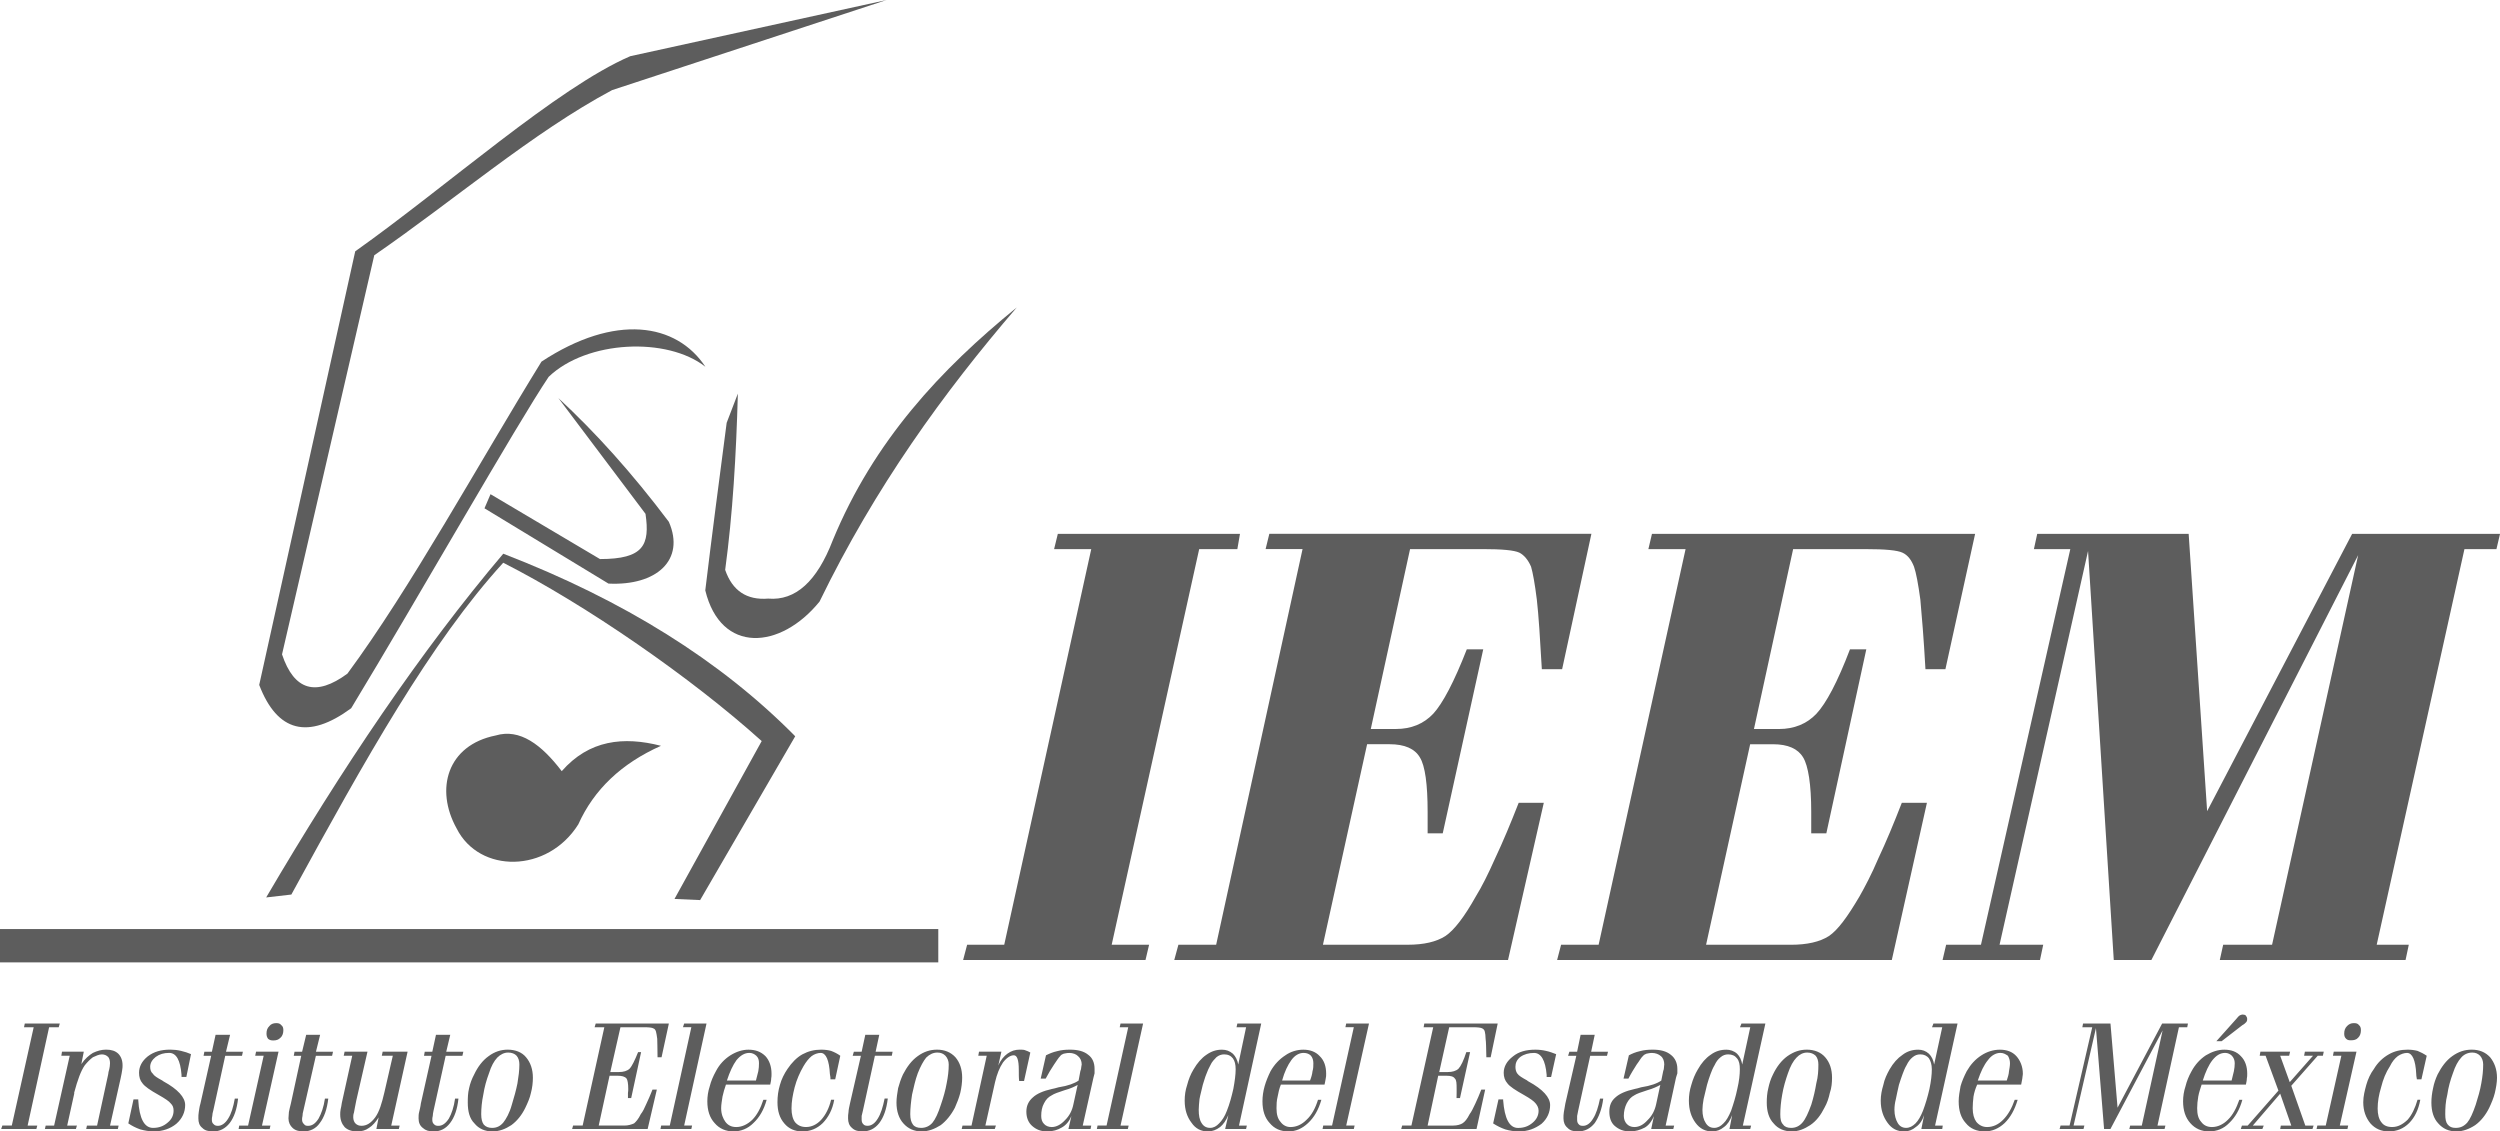
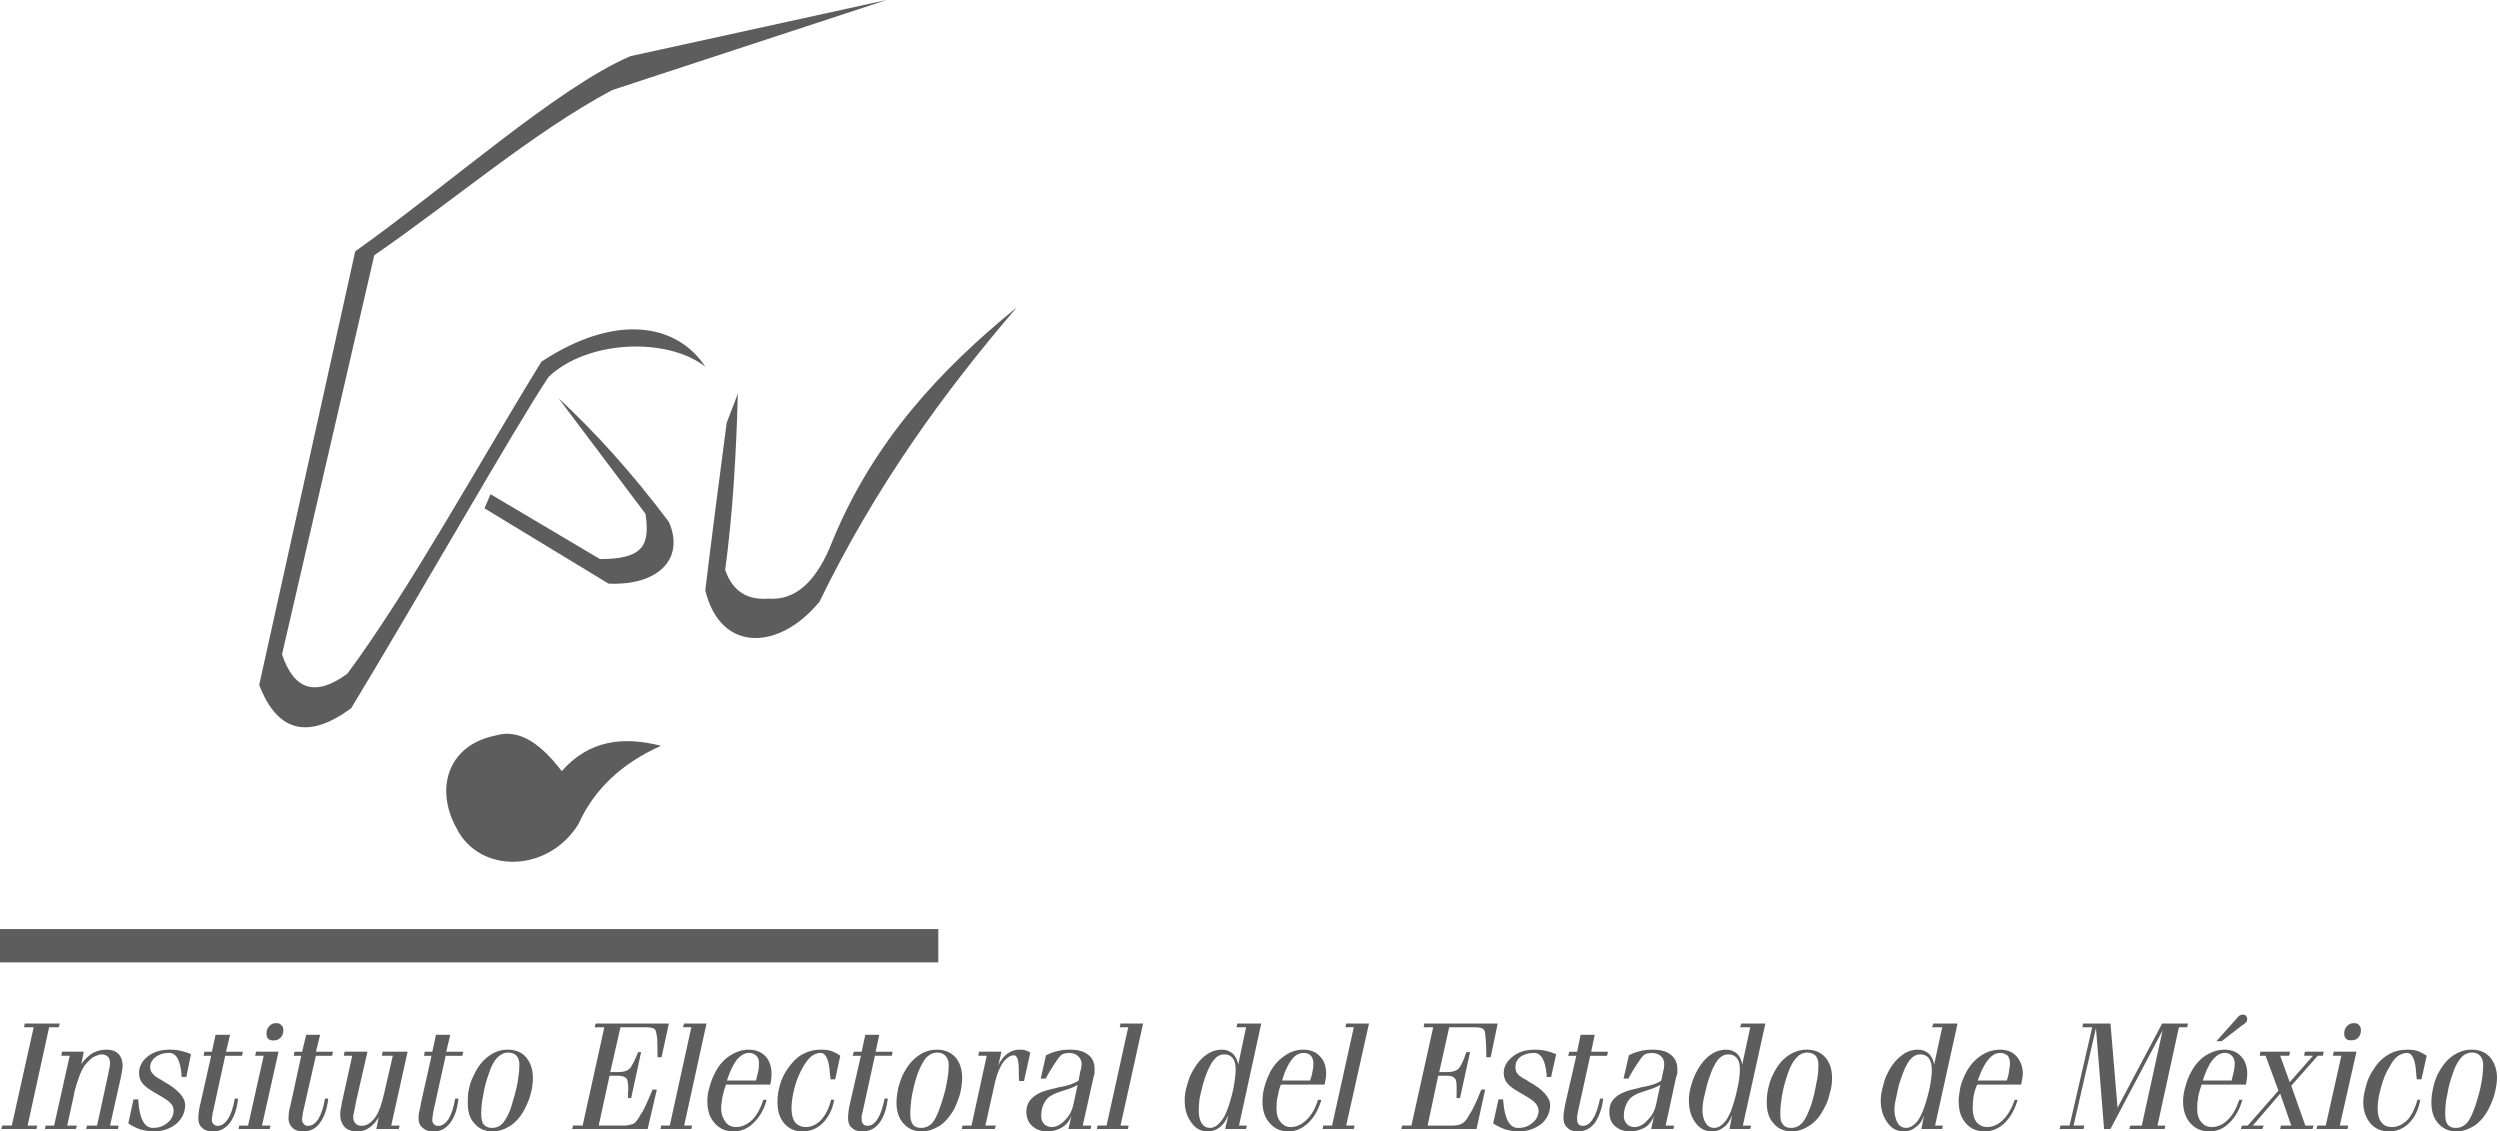
<svg xmlns="http://www.w3.org/2000/svg" version="1.1" id="Capa_1" x="0px" y="0px" width="103.441px" height="46.814px" viewBox="0 0 103.441 46.814" enable-background="new 0 0 103.441 46.814" xml:space="preserve">
  <g>
    <g>
      <path fill="#5D5D5D" d="M36.685,0L26.079,2.325c-3.03,1.307-7.588,5.386-11.381,8.074l-3.973,17.941    c0.748,1.953,2.027,2.273,3.805,0.965c2.764-4.562,6.847-11.743,8.172-13.713c1.58-1.515,4.906-1.662,6.486-0.415    c-1.199-1.815-3.732-2.221-6.784-0.214c-2.606,4.225-5.425,9.386-8.03,12.91c-1.303,0.96-2.205,0.698-2.705-0.797l3.817-16.515    c3.29-2.266,6.562-5.082,9.841-6.833L36.685,0z" />
-       <path fill="#5D5D5D" d="M11.013,37.133l1.042-0.12c3.071-5.623,5.772-10.449,8.767-13.729c3.418,1.737,7.807,4.774,10.694,7.379    l-3.608,6.532l1.061,0.047l3.934-6.778c-3.074-3.117-7.1-5.634-12.08-7.554C17.415,26.933,14.168,31.757,11.013,37.133" />
      <path fill="#5D5D5D" d="M20.046,21.032l0.25-0.584l4.529,2.684c1.811,0,2.071-0.584,1.884-1.871l-3.606-4.791    c1.523,1.41,3.049,3.097,4.572,5.122c0.689,1.579-0.512,2.652-2.498,2.555L20.046,21.032z" />
      <path fill="#5D5D5D" d="M30.53,16.286c-0.069,2.534-0.213,4.991-0.525,7.294c0.297,0.863,0.893,1.259,1.779,1.188    c1.133,0.096,2.02-0.714,2.673-2.413c1.697-4.113,4.468-7.077,7.613-9.634c-3.034,3.53-5.857,7.432-8.16,12.17    c-1.616,1.992-4.085,2.18-4.728-0.463c0.278-2.315,0.582-4.613,0.885-6.934L30.53,16.286z" />
      <path fill="#5D5D5D" d="M23.243,31.908c1.133-1.295,2.559-1.446,4.106-1.049c-1.636,0.729-2.774,1.811-3.421,3.25    c-1.273,2.027-4.094,2.043-5.035,0.168c-0.902-1.622-0.391-3.445,1.619-3.846C21.505,30.134,22.403,30.806,23.243,31.908" />
      <rect y="38.441" fill="#5D5D5D" width="38.823" height="1.379" />
      <path fill="#5D5D5D" d="M85.219,46.714l0.039-0.142h0.373l0.938-4.068H86.16l0.029-0.153h1.135l0.293,3.482l1.844-3.482h1.068    L90.5,42.504h-0.344l-0.887,4.068h0.328l-0.035,0.142h-1.457l0.033-0.142h0.482l0.861-3.937l-2.158,4.078h-0.264l-0.336-4.174    l-0.926,4.032h0.447l-0.035,0.142H85.219z M83.484,45.504c-0.123,0.415-0.299,0.729-0.539,0.964    c-0.248,0.232-0.527,0.346-0.82,0.346c-0.334,0-0.602-0.113-0.789-0.346c-0.199-0.217-0.293-0.514-0.293-0.901    c0-0.196,0.039-0.412,0.078-0.626c0.055-0.195,0.148-0.412,0.254-0.617c0.16-0.279,0.357-0.496,0.609-0.658    c0.23-0.15,0.496-0.234,0.764-0.234c0.285,0,0.516,0.084,0.682,0.267c0.16,0.179,0.268,0.434,0.268,0.724    c0,0.078-0.023,0.14-0.023,0.206c-0.012,0.081-0.031,0.155-0.047,0.249h-1.82c-0.074,0.166-0.123,0.328-0.152,0.494    c-0.02,0.168-0.033,0.336-0.033,0.48c0,0.248,0.053,0.432,0.15,0.566c0.113,0.137,0.264,0.215,0.443,0.215    c0.25,0,0.469-0.103,0.664-0.299c0.199-0.196,0.363-0.482,0.482-0.829H83.484z M81.834,44.708h1.199    c0.045-0.133,0.086-0.268,0.092-0.385c0.018-0.104,0.041-0.23,0.041-0.332c0-0.127-0.041-0.231-0.088-0.309    c-0.1-0.066-0.178-0.117-0.314-0.117c-0.176,0-0.367,0.1-0.51,0.299C82.088,44.064,81.955,44.347,81.834,44.708 M79.998,42.351    h0.998l-0.93,4.222h0.318l-0.021,0.142h-0.865l0.115-0.577c-0.074,0.23-0.193,0.393-0.344,0.495    c-0.135,0.117-0.301,0.182-0.479,0.182c-0.287,0-0.518-0.113-0.693-0.363c-0.172-0.234-0.279-0.531-0.279-0.912    c0-0.218,0.041-0.43,0.107-0.648c0.045-0.232,0.15-0.449,0.258-0.643c0.152-0.266,0.338-0.471,0.537-0.604    c0.195-0.15,0.414-0.213,0.648-0.213c0.17,0,0.314,0.051,0.443,0.167c0.117,0.113,0.186,0.267,0.217,0.446l0.334-1.54h-0.422    L79.998,42.351z M78.385,45.919c0,0.23,0.057,0.414,0.137,0.549c0.078,0.133,0.199,0.199,0.344,0.199    c0.146,0,0.27-0.066,0.391-0.185c0.113-0.115,0.213-0.284,0.307-0.519c0.105-0.275,0.199-0.594,0.27-0.908    c0.068-0.326,0.098-0.598,0.098-0.809c0-0.203-0.049-0.345-0.117-0.453c-0.086-0.111-0.211-0.167-0.354-0.167    c-0.135,0-0.225,0.038-0.324,0.118c-0.102,0.082-0.182,0.188-0.25,0.331c-0.07,0.115-0.115,0.236-0.164,0.364    c-0.055,0.135-0.096,0.289-0.152,0.449c-0.047,0.219-0.096,0.414-0.127,0.589C78.402,45.635,78.385,45.789,78.385,45.919     M74.145,46.814c-0.32,0-0.58-0.113-0.758-0.331c-0.195-0.2-0.285-0.499-0.285-0.862c0-0.195,0.014-0.396,0.064-0.596    c0.043-0.199,0.1-0.383,0.193-0.566c0.15-0.316,0.352-0.582,0.6-0.761c0.264-0.183,0.512-0.267,0.801-0.267    c0.307,0,0.578,0.103,0.76,0.314c0.191,0.219,0.283,0.502,0.283,0.848c0,0.189-0.016,0.416-0.092,0.632    c-0.043,0.2-0.107,0.41-0.221,0.608c-0.152,0.304-0.338,0.552-0.59,0.721C74.658,46.714,74.408,46.814,74.145,46.814     M73.662,46.099c0,0.205,0.025,0.338,0.119,0.431c0.061,0.094,0.178,0.138,0.33,0.138c0.178,0,0.334-0.066,0.465-0.217    c0.129-0.146,0.242-0.396,0.369-0.744c0.094-0.303,0.16-0.598,0.207-0.881c0.074-0.281,0.086-0.529,0.086-0.781    c0-0.142-0.033-0.268-0.111-0.361c-0.088-0.085-0.203-0.133-0.354-0.133c-0.164,0-0.318,0.077-0.441,0.21    c-0.139,0.143-0.252,0.353-0.354,0.649c-0.098,0.279-0.186,0.578-0.236,0.877C73.688,45.583,73.662,45.867,73.662,46.099     M72.055,42.351h0.99l-0.932,4.222h0.342l-0.037,0.142h-0.859l0.111-0.577c-0.086,0.23-0.197,0.393-0.338,0.495    c-0.141,0.117-0.305,0.182-0.488,0.182c-0.279,0-0.514-0.113-0.693-0.363c-0.172-0.234-0.271-0.531-0.271-0.912    c0-0.218,0.031-0.43,0.1-0.648c0.064-0.232,0.154-0.449,0.27-0.643c0.148-0.266,0.33-0.471,0.527-0.604    c0.201-0.15,0.416-0.213,0.656-0.213c0.152,0,0.312,0.051,0.441,0.167c0.115,0.113,0.182,0.267,0.213,0.446l0.332-1.54h-0.426    L72.055,42.351z M70.441,45.919c0,0.23,0.047,0.414,0.137,0.549c0.082,0.133,0.197,0.199,0.348,0.199s0.266-0.066,0.383-0.185    c0.123-0.115,0.215-0.284,0.316-0.519c0.096-0.275,0.195-0.594,0.258-0.908c0.078-0.326,0.105-0.598,0.105-0.809    c0-0.203-0.027-0.345-0.115-0.453c-0.086-0.111-0.203-0.167-0.367-0.167c-0.115,0-0.223,0.038-0.314,0.118    c-0.107,0.082-0.184,0.188-0.25,0.331c-0.07,0.115-0.119,0.236-0.166,0.364c-0.053,0.135-0.098,0.289-0.146,0.449    c-0.051,0.219-0.102,0.414-0.141,0.589C70.461,45.635,70.441,45.789,70.441,45.919 M67.176,44.627l0.221-0.962    c0.127-0.067,0.275-0.132,0.457-0.172c0.166-0.046,0.334-0.062,0.533-0.062c0.311,0,0.564,0.062,0.746,0.213    c0.174,0.133,0.27,0.338,0.27,0.586v0.18c-0.021,0.049-0.033,0.119-0.057,0.184l-0.428,1.979h0.352l-0.035,0.142H68.32    l0.113-0.534c-0.082,0.205-0.211,0.374-0.373,0.472c-0.191,0.098-0.389,0.162-0.611,0.162c-0.273,0-0.471-0.084-0.641-0.232    c-0.148-0.131-0.219-0.33-0.219-0.584c0-0.246,0.07-0.438,0.254-0.594c0.162-0.15,0.432-0.267,0.797-0.348    c0.062-0.014,0.152-0.031,0.262-0.068c0.4-0.062,0.67-0.162,0.836-0.279l0.08-0.396c0.021-0.051,0.031-0.094,0.031-0.149    c0-0.051,0.012-0.087,0.012-0.119c0-0.142-0.043-0.268-0.139-0.347c-0.092-0.081-0.219-0.132-0.371-0.132    c-0.096,0-0.164,0.02-0.229,0.032c-0.051,0.019-0.104,0.046-0.148,0.1c-0.072,0.062-0.145,0.205-0.254,0.347    c-0.111,0.175-0.23,0.365-0.342,0.583H67.176z M68.697,44.89c-0.117,0.064-0.297,0.152-0.535,0.219    c-0.26,0.082-0.441,0.145-0.541,0.212c-0.131,0.068-0.225,0.167-0.314,0.334c-0.076,0.149-0.119,0.329-0.119,0.519    c0,0.131,0.043,0.244,0.119,0.327c0.072,0.081,0.184,0.132,0.314,0.132c0.209,0,0.385-0.103,0.545-0.281    c0.186-0.178,0.301-0.396,0.359-0.662L68.697,44.89z M66.336,45.455c-0.053,0.445-0.191,0.778-0.352,1.014    c-0.188,0.232-0.412,0.346-0.703,0.346c-0.18,0-0.324-0.043-0.418-0.146c-0.117-0.095-0.172-0.23-0.172-0.396    c0-0.091,0-0.172,0.016-0.26c0.014-0.092,0.039-0.207,0.062-0.356l0.453-1.972h-0.34l0.053-0.168h0.32l0.145-0.701h0.584    l-0.148,0.701h0.697l-0.041,0.168h-0.695l-0.498,2.271c-0.018,0.08-0.025,0.145-0.043,0.219v0.16c0,0.074,0.018,0.135,0.061,0.178    c0.049,0.062,0.109,0.07,0.189,0.07c0.145,0,0.291-0.099,0.41-0.299c0.129-0.199,0.215-0.479,0.287-0.828H66.336z M62.002,45.488    l-0.221,0.995c0.152,0.099,0.322,0.185,0.5,0.247c0.186,0.054,0.371,0.084,0.564,0.084c0.369,0,0.664-0.113,0.936-0.313    c0.246-0.218,0.357-0.489,0.357-0.778c0-0.318-0.299-0.652-0.896-0.977c-0.012-0.016-0.047-0.016-0.047-0.037    c-0.211-0.115-0.35-0.197-0.412-0.287c-0.049-0.063-0.08-0.159-0.08-0.279c0-0.16,0.059-0.295,0.201-0.41    c0.16-0.115,0.355-0.166,0.57-0.166c0.287,0,0.469,0.299,0.521,0.907v0.088h0.184l0.209-0.944    c-0.137-0.051-0.26-0.102-0.416-0.135c-0.141-0.034-0.297-0.051-0.443-0.051c-0.385,0-0.693,0.084-0.93,0.28    c-0.25,0.191-0.381,0.42-0.381,0.679c0,0.171,0.049,0.318,0.154,0.436c0.094,0.129,0.33,0.283,0.682,0.479    c0.264,0.15,0.42,0.263,0.486,0.351c0.068,0.083,0.121,0.179,0.121,0.3c0,0.195-0.086,0.364-0.244,0.496    c-0.176,0.15-0.363,0.217-0.607,0.217c-0.357,0-0.557-0.385-0.615-1.143v-0.037H62.002z M57.977,46.714l0.039-0.142h0.383    l0.902-4.068h-0.396l0.027-0.153h3.037l-0.291,1.395H61.5c-0.01-0.385-0.01-0.628-0.031-0.764c0-0.127-0.018-0.229-0.033-0.295    c-0.008-0.062-0.061-0.116-0.109-0.137c-0.055-0.031-0.184-0.046-0.377-0.046h-0.988l-0.412,1.854h0.346    c0.199,0,0.35-0.045,0.451-0.139c0.1-0.106,0.215-0.343,0.324-0.686h0.156l-0.418,1.901h-0.143    c0.004-0.064,0.004-0.148,0.004-0.21v-0.169c0-0.23-0.004-0.367-0.074-0.429c-0.053-0.083-0.164-0.116-0.348-0.116h-0.34    l-0.438,2.062h1.059c0.166,0,0.299-0.043,0.379-0.09c0.105-0.065,0.197-0.179,0.301-0.384c0.078-0.102,0.146-0.248,0.232-0.428    c0.082-0.184,0.168-0.367,0.25-0.586h0.16l-0.357,1.629H57.977z M54.723,46.714h1.293l0.033-0.142h-0.348l0.943-4.222h-0.943    l-0.033,0.153h0.348l-0.9,4.068H54.75L54.723,46.714z M54.674,45.504c-0.119,0.415-0.299,0.729-0.551,0.964    c-0.246,0.232-0.51,0.346-0.811,0.346c-0.328,0-0.582-0.113-0.777-0.346c-0.201-0.217-0.299-0.514-0.299-0.901    c0-0.196,0.029-0.412,0.09-0.626c0.055-0.195,0.143-0.412,0.244-0.617c0.16-0.279,0.361-0.496,0.613-0.658    c0.209-0.15,0.477-0.234,0.742-0.234c0.279,0,0.512,0.084,0.68,0.267c0.188,0.179,0.266,0.434,0.266,0.724    c0,0.078,0,0.14-0.018,0.206c-0.021,0.081-0.021,0.155-0.049,0.249h-1.807c-0.066,0.166-0.105,0.328-0.133,0.494    c-0.043,0.168-0.047,0.336-0.047,0.48c0,0.248,0.047,0.432,0.166,0.566c0.098,0.137,0.246,0.215,0.408,0.215    c0.252,0,0.473-0.103,0.668-0.299c0.215-0.196,0.367-0.482,0.475-0.829H54.674z M53.049,44.708h1.156    c0.053-0.133,0.09-0.268,0.102-0.385c0.035-0.104,0.035-0.23,0.035-0.332c0-0.127-0.035-0.231-0.1-0.309    c-0.061-0.066-0.164-0.117-0.303-0.117c-0.184,0-0.365,0.1-0.508,0.299C53.285,44.064,53.148,44.347,53.049,44.708 M51.197,42.351    h0.988l-0.92,4.222h0.325l-0.032,0.142h-0.866l0.133-0.577c-0.098,0.23-0.215,0.393-0.342,0.495    c-0.154,0.117-0.324,0.182-0.5,0.182c-0.284,0-0.516-0.113-0.684-0.363c-0.18-0.234-0.281-0.531-0.281-0.912    c0-0.218,0.029-0.43,0.102-0.648c0.059-0.232,0.146-0.449,0.264-0.643c0.154-0.266,0.334-0.471,0.53-0.604    c0.212-0.15,0.415-0.213,0.646-0.213c0.18,0,0.314,0.051,0.453,0.167c0.113,0.113,0.191,0.267,0.221,0.446l0.325-1.54h-0.396    L51.197,42.351z M49.599,45.919c0,0.23,0.03,0.414,0.119,0.549c0.08,0.133,0.196,0.199,0.352,0.199    c0.145,0,0.26-0.066,0.373-0.185c0.117-0.115,0.232-0.284,0.32-0.519c0.111-0.275,0.197-0.594,0.268-0.908    c0.061-0.326,0.096-0.598,0.096-0.809c0-0.203-0.035-0.345-0.113-0.453c-0.088-0.111-0.2-0.167-0.367-0.167    c-0.104,0-0.223,0.038-0.316,0.118c-0.079,0.082-0.189,0.188-0.25,0.331c-0.067,0.115-0.117,0.236-0.165,0.364    c-0.058,0.135-0.095,0.289-0.149,0.449c-0.047,0.219-0.106,0.414-0.136,0.589C49.617,45.635,49.599,45.789,49.599,45.919     M45.383,46.714l0.03-0.142h0.373l0.896-4.068h-0.352l0.033-0.153h0.934l-0.934,4.222H46.7l-0.035,0.142H45.383z M43.061,44.627    l0.218-0.962c0.133-0.067,0.283-0.132,0.463-0.172c0.173-0.046,0.33-0.062,0.533-0.062c0.314,0,0.57,0.062,0.752,0.213    c0.182,0.133,0.262,0.338,0.262,0.586v0.18c-0.016,0.049-0.031,0.119-0.047,0.184L44.8,46.573h0.352l-0.029,0.142h-0.916    l0.123-0.534c-0.085,0.205-0.219,0.374-0.399,0.472c-0.163,0.098-0.368,0.162-0.602,0.162c-0.268,0-0.462-0.084-0.627-0.232    c-0.146-0.131-0.235-0.33-0.235-0.584c0-0.246,0.09-0.438,0.271-0.594c0.16-0.15,0.426-0.267,0.789-0.348    c0.065-0.014,0.156-0.031,0.271-0.068c0.398-0.062,0.66-0.162,0.83-0.279l0.074-0.396c0.021-0.051,0.035-0.094,0.035-0.149    c0-0.051,0.02-0.087,0.02-0.119c0-0.142-0.055-0.268-0.152-0.347c-0.078-0.081-0.212-0.132-0.36-0.132    c-0.101,0-0.173,0.02-0.237,0.032c-0.048,0.019-0.11,0.046-0.143,0.1c-0.066,0.062-0.154,0.205-0.252,0.347    c-0.117,0.175-0.232,0.365-0.347,0.583H43.061z M44.589,44.89c-0.113,0.064-0.293,0.152-0.541,0.219    c-0.25,0.082-0.436,0.145-0.532,0.212c-0.136,0.068-0.237,0.167-0.32,0.334c-0.083,0.149-0.114,0.329-0.114,0.519    c0,0.131,0.031,0.244,0.114,0.327c0.07,0.081,0.185,0.132,0.32,0.132c0.194,0,0.381-0.103,0.546-0.281    c0.183-0.178,0.299-0.396,0.352-0.662L44.589,44.89z M39.792,46.714h1.368l0.047-0.142h-0.436l0.401-1.798    c0.078-0.334,0.184-0.596,0.327-0.811c0.157-0.204,0.311-0.299,0.451-0.299c0.136,0,0.204,0.199,0.204,0.597    c0,0.179,0,0.353,0.016,0.468h0.201l0.26-1.18c-0.064-0.035-0.131-0.068-0.193-0.086c-0.066-0.033-0.154-0.033-0.236-0.033    c-0.205,0-0.355,0.051-0.518,0.167c-0.14,0.1-0.285,0.267-0.379,0.495l0.13-0.578h-0.927l-0.03,0.168h0.349l-0.629,2.89h-0.373    L39.792,46.714z M38.134,46.814c-0.309,0-0.562-0.113-0.754-0.331c-0.184-0.2-0.287-0.499-0.287-0.862    c0-0.195,0.035-0.396,0.068-0.596c0.053-0.199,0.116-0.383,0.2-0.566c0.163-0.316,0.36-0.582,0.612-0.761    c0.252-0.183,0.509-0.267,0.799-0.267c0.309,0,0.564,0.103,0.76,0.314c0.186,0.219,0.279,0.502,0.279,0.848    c0,0.189-0.028,0.416-0.079,0.632c-0.052,0.2-0.133,0.41-0.222,0.608c-0.158,0.304-0.363,0.552-0.586,0.721    C38.671,46.714,38.413,46.814,38.134,46.814 M37.663,46.099c0,0.205,0.041,0.338,0.111,0.431c0.066,0.094,0.183,0.138,0.34,0.138    c0.173,0,0.342-0.066,0.47-0.217c0.12-0.146,0.237-0.396,0.347-0.744c0.105-0.303,0.188-0.598,0.238-0.881    c0.056-0.281,0.086-0.529,0.086-0.781c0-0.142-0.051-0.268-0.136-0.361c-0.083-0.085-0.188-0.133-0.334-0.133    c-0.175,0-0.329,0.077-0.464,0.21c-0.115,0.143-0.232,0.353-0.348,0.649c-0.104,0.279-0.166,0.578-0.235,0.877    C37.693,45.583,37.663,45.867,37.663,46.099 M36.733,45.455c-0.052,0.445-0.172,0.778-0.352,1.014    c-0.182,0.232-0.414,0.346-0.695,0.346c-0.184,0-0.33-0.043-0.434-0.146c-0.115-0.095-0.162-0.23-0.162-0.396    c0-0.091,0-0.172,0.018-0.26c0.002-0.092,0.029-0.207,0.061-0.356l0.452-1.972h-0.34l0.048-0.168h0.323l0.151-0.701h0.578    l-0.151,0.701h0.702L36.9,43.683h-0.7l-0.496,2.271c-0.018,0.08-0.031,0.145-0.052,0.219v0.16c0,0.074,0.021,0.135,0.065,0.178    c0.047,0.062,0.117,0.07,0.186,0.07c0.151,0,0.297-0.099,0.417-0.299c0.126-0.199,0.212-0.479,0.282-0.828H36.733z M34.517,45.504    c-0.071,0.415-0.246,0.729-0.473,0.964c-0.24,0.232-0.516,0.346-0.849,0.346c-0.315,0-0.561-0.113-0.743-0.331    c-0.2-0.231-0.283-0.519-0.283-0.878c0-0.248,0.031-0.479,0.102-0.715c0.061-0.232,0.182-0.469,0.312-0.66    c0.18-0.266,0.38-0.47,0.612-0.603c0.251-0.134,0.496-0.196,0.783-0.196c0.153,0,0.284,0.017,0.409,0.051    c0.137,0.052,0.266,0.116,0.381,0.201l-0.21,0.975h-0.196c0-0.043,0-0.113-0.024-0.217c-0.03-0.576-0.164-0.875-0.378-0.875    c-0.132,0-0.269,0.051-0.378,0.132c-0.119,0.097-0.229,0.235-0.335,0.415c-0.152,0.262-0.284,0.557-0.367,0.875    c-0.081,0.316-0.13,0.596-0.13,0.879c0,0.232,0.049,0.438,0.15,0.57c0.12,0.136,0.262,0.195,0.452,0.195    c0.229,0,0.445-0.103,0.626-0.299c0.179-0.196,0.329-0.482,0.409-0.829H34.517z M31.722,45.504    c-0.115,0.415-0.297,0.729-0.549,0.964c-0.23,0.232-0.518,0.346-0.828,0.346c-0.309,0-0.58-0.113-0.777-0.346    c-0.2-0.217-0.301-0.514-0.301-0.901c0-0.196,0.03-0.412,0.101-0.626c0.047-0.195,0.14-0.412,0.253-0.617    c0.145-0.279,0.347-0.496,0.6-0.658c0.241-0.15,0.494-0.234,0.748-0.234c0.292,0,0.516,0.084,0.702,0.267    c0.165,0.179,0.252,0.434,0.252,0.724c0,0.078,0,0.14-0.014,0.206c0,0.081-0.021,0.155-0.04,0.249h-1.832    c-0.059,0.166-0.106,0.328-0.142,0.494c-0.025,0.168-0.056,0.336-0.056,0.48c0,0.248,0.08,0.432,0.176,0.566    c0.103,0.137,0.244,0.215,0.446,0.215c0.233,0,0.46-0.103,0.665-0.299c0.196-0.196,0.348-0.482,0.459-0.829H31.722z     M30.077,44.708h1.201c0.031-0.133,0.064-0.268,0.098-0.385c0.021-0.104,0.028-0.23,0.028-0.332c0-0.127-0.028-0.231-0.11-0.309    c-0.072-0.066-0.168-0.117-0.288-0.117c-0.192,0-0.365,0.1-0.532,0.299C30.327,44.064,30.195,44.347,30.077,44.708 M27.328,46.714    h1.277l0.031-0.142h-0.328l0.925-4.222h-0.925l-0.05,0.153h0.347l-0.892,4.068h-0.356L27.328,46.714z M23.673,46.714l0.039-0.142    h0.396l0.897-4.068h-0.402l0.045-0.153h3.027l-0.302,1.395h-0.166c0-0.385-0.013-0.628-0.013-0.764    c-0.017-0.127-0.032-0.229-0.051-0.295c-0.018-0.062-0.046-0.116-0.112-0.137c-0.05-0.031-0.165-0.046-0.385-0.046h-0.974    l-0.42,1.854h0.35c0.199,0,0.348-0.045,0.448-0.139c0.101-0.106,0.214-0.343,0.353-0.686h0.124l-0.41,1.901h-0.134v-0.21    c0.012-0.07,0.012-0.116,0.012-0.169c0-0.23-0.029-0.367-0.07-0.429c-0.07-0.083-0.192-0.116-0.375-0.116h-0.329l-0.448,2.062    h1.059c0.164,0,0.3-0.043,0.404-0.09c0.078-0.065,0.179-0.179,0.279-0.384c0.084-0.102,0.152-0.248,0.231-0.428    c0.087-0.184,0.166-0.367,0.252-0.586h0.18l-0.38,1.629H23.673z M20.37,46.814c-0.307,0-0.561-0.113-0.738-0.331    c-0.203-0.2-0.277-0.499-0.277-0.862c0-0.195,0.004-0.396,0.055-0.596c0.043-0.199,0.111-0.383,0.209-0.566    c0.149-0.316,0.348-0.582,0.601-0.761c0.245-0.183,0.511-0.267,0.785-0.267c0.317,0,0.588,0.103,0.761,0.314    c0.185,0.219,0.283,0.502,0.283,0.848c0,0.189-0.023,0.416-0.082,0.632c-0.041,0.2-0.134,0.41-0.229,0.608    c-0.146,0.304-0.348,0.552-0.58,0.721C20.915,46.714,20.661,46.814,20.37,46.814 M19.911,46.099c0,0.205,0.037,0.338,0.105,0.431    c0.081,0.094,0.202,0.138,0.342,0.138c0.189,0,0.332-0.066,0.463-0.217c0.118-0.146,0.262-0.396,0.357-0.744    c0.093-0.303,0.176-0.598,0.232-0.881c0.046-0.281,0.08-0.529,0.08-0.781c0-0.142-0.034-0.268-0.114-0.361    c-0.079-0.085-0.198-0.133-0.351-0.133c-0.165,0-0.318,0.077-0.451,0.21c-0.134,0.143-0.251,0.353-0.342,0.649    c-0.105,0.279-0.188,0.578-0.234,0.877C19.935,45.583,19.911,45.867,19.911,46.099 M18.969,45.455    c-0.046,0.445-0.165,0.778-0.347,1.014c-0.18,0.232-0.395,0.346-0.682,0.346c-0.198,0-0.333-0.043-0.446-0.146    c-0.125-0.095-0.175-0.23-0.175-0.396c0-0.091,0-0.172,0.024-0.26c0.019-0.092,0.054-0.207,0.071-0.356l0.441-1.972h-0.311    l0.03-0.168h0.313l0.152-0.701h0.591l-0.167,0.701h0.708l-0.039,0.168h-0.692l-0.502,2.271c-0.014,0.08-0.032,0.145-0.032,0.219    c-0.019,0.06-0.019,0.109-0.019,0.16c0,0.074,0.019,0.135,0.067,0.178c0.054,0.062,0.116,0.07,0.188,0.07    c0.16,0,0.297-0.099,0.429-0.299c0.114-0.199,0.21-0.479,0.258-0.828H18.969z M16.865,43.515l-0.677,3.058h0.348l-0.033,0.142    h-0.93l0.094-0.481c-0.117,0.185-0.247,0.34-0.401,0.435c-0.14,0.104-0.306,0.146-0.489,0.146c-0.222,0-0.402-0.064-0.519-0.182    c-0.115-0.132-0.181-0.299-0.181-0.514c0-0.064,0-0.135,0.017-0.219c0.023-0.076,0.034-0.178,0.049-0.265l0.431-1.952h-0.352    l0.036-0.168h0.947l-0.464,2.023c-0.043,0.25-0.084,0.397-0.095,0.496c-0.03,0.084-0.03,0.146-0.03,0.198    c0,0.101,0.041,0.204,0.09,0.25c0.07,0.071,0.15,0.099,0.254,0.099c0.209,0,0.39-0.113,0.565-0.349    c0.17-0.235,0.272-0.578,0.378-1.028l0.35-1.521h-0.455l0.035-0.168H16.865z M13.583,45.455c-0.052,0.445-0.17,0.778-0.352,1.014    c-0.16,0.232-0.404,0.346-0.678,0.346c-0.182,0-0.337-0.043-0.447-0.146c-0.104-0.095-0.17-0.23-0.17-0.396    c0-0.091,0.018-0.172,0.018-0.26c0.012-0.092,0.049-0.207,0.082-0.356l0.428-1.972h-0.309l0.032-0.168h0.313l0.169-0.701h0.577    l-0.173,0.701h0.706l-0.038,0.168h-0.671l-0.518,2.271c-0.021,0.08-0.035,0.145-0.035,0.219c-0.018,0.06-0.018,0.109-0.018,0.16    c0,0.074,0.031,0.135,0.081,0.178c0.042,0.062,0.098,0.07,0.171,0.07c0.167,0,0.303-0.099,0.43-0.299    c0.112-0.199,0.214-0.479,0.264-0.828H13.583z M9.873,46.714h1.286l0.031-0.142H10.84l0.685-3.058h-0.93l-0.036,0.168h0.351    l-0.645,2.89H9.898L9.873,46.714z M11.428,42.333c0.097,0,0.159,0.018,0.21,0.083c0.068,0.048,0.086,0.124,0.086,0.208    c0,0.113-0.027,0.23-0.117,0.311c-0.082,0.088-0.179,0.115-0.302,0.115c-0.085,0-0.146-0.014-0.212-0.068    c-0.045-0.062-0.066-0.127-0.066-0.213c0-0.133,0.031-0.229,0.121-0.316C11.206,42.376,11.305,42.333,11.428,42.333 M9.851,45.455    c-0.049,0.445-0.167,0.778-0.348,1.014c-0.184,0.232-0.416,0.346-0.68,0.346c-0.205,0-0.354-0.043-0.451-0.146    c-0.124-0.095-0.164-0.23-0.164-0.396c0-0.091,0-0.172,0.016-0.26c0.018-0.092,0.024-0.207,0.07-0.356l0.443-1.972H8.423    l0.033-0.168h0.311l0.153-0.701h0.6l-0.169,0.701h0.699l-0.037,0.168H9.319l-0.496,2.271c-0.021,0.08-0.04,0.145-0.04,0.219    c-0.017,0.06-0.017,0.109-0.017,0.16c0,0.074,0.017,0.135,0.072,0.178c0.049,0.062,0.123,0.07,0.182,0.07    c0.145,0,0.299-0.099,0.42-0.299c0.129-0.199,0.213-0.479,0.275-0.828H9.851z M5.524,45.488h0.197v0.037    c0.045,0.758,0.25,1.143,0.612,1.143c0.229,0,0.431-0.066,0.602-0.217c0.165-0.132,0.247-0.301,0.247-0.496    c0-0.121-0.031-0.217-0.119-0.3c-0.064-0.088-0.234-0.2-0.5-0.351c-0.35-0.195-0.574-0.35-0.666-0.479    c-0.102-0.117-0.144-0.265-0.144-0.436c0-0.259,0.122-0.487,0.359-0.679c0.257-0.196,0.554-0.28,0.937-0.28    c0.141,0,0.298,0.017,0.44,0.051c0.144,0.033,0.303,0.084,0.414,0.135l-0.192,0.944H7.511v-0.088    c-0.049-0.608-0.217-0.907-0.512-0.907c-0.217,0-0.397,0.051-0.555,0.166c-0.145,0.115-0.23,0.25-0.23,0.41    c0,0.12,0.031,0.216,0.105,0.279c0.051,0.09,0.18,0.172,0.395,0.287c0.017,0.021,0.037,0.021,0.051,0.037    c0.592,0.324,0.896,0.658,0.896,0.977c0,0.289-0.116,0.561-0.366,0.778c-0.244,0.2-0.563,0.313-0.924,0.313    c-0.204,0-0.381-0.03-0.574-0.084c-0.176-0.062-0.344-0.148-0.488-0.247L5.524,45.488z M1.858,46.714h1.283l0.041-0.142H2.78    l0.291-1.319v-0.049c0.139-0.516,0.273-0.892,0.438-1.128c0.107-0.131,0.222-0.249,0.335-0.331    c0.137-0.062,0.25-0.118,0.371-0.118c0.108,0,0.189,0.038,0.258,0.104c0.047,0.045,0.079,0.145,0.079,0.26    c0,0.053-0.007,0.188-0.062,0.366c0,0.052-0.018,0.083-0.018,0.115l-0.455,2.1H3.598l-0.032,0.142h1.31l0.032-0.142H4.553    l0.439-1.958c0.036-0.142,0.048-0.257,0.063-0.338c0.016-0.085,0.016-0.146,0.016-0.2c0-0.2-0.064-0.365-0.178-0.479    c-0.124-0.116-0.285-0.167-0.501-0.167c-0.201,0-0.365,0.051-0.548,0.135c-0.162,0.1-0.335,0.247-0.478,0.463l0.101-0.514H2.565    l-0.027,0.168h0.347l-0.646,2.89H1.89L1.858,46.714z M0.049,46.714l0.048-0.142h0.391l0.906-4.068h-0.4l0.031-0.153h1.448    l-0.044,0.153H2.032l-0.889,4.068h0.4l-0.038,0.142H0.049z" />
      <path fill="#5D5D5D" d="M101.643,46.814c-0.322,0-0.566-0.113-0.756-0.331c-0.191-0.2-0.285-0.499-0.285-0.862    c0-0.195,0.025-0.396,0.07-0.596c0.037-0.199,0.102-0.383,0.186-0.566c0.162-0.316,0.357-0.582,0.609-0.761    c0.256-0.183,0.514-0.267,0.799-0.267c0.326,0,0.568,0.103,0.766,0.314c0.178,0.219,0.285,0.502,0.285,0.848    c0,0.189-0.039,0.416-0.09,0.632c-0.049,0.2-0.137,0.41-0.23,0.608c-0.148,0.304-0.348,0.552-0.582,0.721    C102.172,46.714,101.906,46.814,101.643,46.814 M101.176,46.099c0,0.205,0.025,0.338,0.102,0.431    c0.08,0.094,0.172,0.138,0.328,0.138c0.197,0,0.34-0.066,0.479-0.217c0.121-0.146,0.234-0.396,0.352-0.744    c0.096-0.303,0.182-0.598,0.23-0.881c0.051-0.281,0.078-0.529,0.078-0.781c0-0.142-0.045-0.268-0.127-0.361    c-0.086-0.085-0.182-0.133-0.326-0.133c-0.178,0-0.346,0.077-0.457,0.21c-0.133,0.143-0.246,0.353-0.344,0.649    c-0.102,0.279-0.188,0.578-0.229,0.877C101.186,45.583,101.176,45.867,101.176,46.099 M100.143,45.504    c-0.076,0.415-0.23,0.729-0.461,0.964c-0.236,0.232-0.508,0.346-0.844,0.346c-0.314,0-0.564-0.113-0.758-0.331    c-0.191-0.234-0.297-0.519-0.297-0.878c0-0.248,0.062-0.479,0.125-0.715c0.066-0.232,0.172-0.469,0.316-0.66    c0.156-0.266,0.377-0.47,0.613-0.603c0.229-0.134,0.494-0.196,0.781-0.196c0.143,0,0.277,0.017,0.412,0.051    c0.127,0.052,0.254,0.116,0.379,0.201l-0.219,0.975h-0.188c0-0.043-0.027-0.113-0.027-0.217c-0.027-0.576-0.162-0.875-0.381-0.875    c-0.123,0-0.264,0.051-0.381,0.132c-0.127,0.097-0.234,0.229-0.324,0.415c-0.172,0.262-0.289,0.557-0.367,0.875    c-0.096,0.316-0.143,0.596-0.143,0.879c0,0.232,0.047,0.438,0.156,0.57c0.096,0.136,0.248,0.195,0.443,0.195    c0.234,0,0.432-0.103,0.639-0.299c0.174-0.196,0.312-0.482,0.412-0.829H100.143z M95.85,46.714l0.033-0.142h0.348l0.646-2.89    h-0.348l0.033-0.168h0.941l-0.691,3.058h0.348l-0.031,0.142H95.85z M97.393,42.333c0.104,0,0.166,0.018,0.213,0.083    c0.062,0.048,0.08,0.124,0.08,0.208c0,0.113-0.027,0.23-0.113,0.311c-0.076,0.088-0.18,0.109-0.301,0.109    c-0.08,0-0.143-0.008-0.197-0.062c-0.064-0.062-0.08-0.127-0.08-0.213c0-0.133,0.033-0.229,0.119-0.316    C97.191,42.376,97.271,42.333,97.393,42.333 M93.527,43.515l-0.029,0.168h0.244l0.531,1.443l-1.27,1.446h-0.24l-0.047,0.142h0.893    l0.057-0.142h-0.453l1.133-1.319l0.459,1.319h-0.432l-0.027,0.142h1.336l0.047-0.142h-0.344l-0.58-1.647l1.094-1.242h0.213    l0.037-0.168h-0.781l-0.033,0.168h0.369l-0.963,1.092l-0.395-1.092h0.371l0.039-0.168H93.527z M91.922,43.082h-0.217l0.83-0.928    c0.049-0.064,0.096-0.115,0.148-0.146c0.033-0.016,0.08-0.03,0.107-0.03c0.061,0,0.107,0.015,0.135,0.043    c0.039,0.056,0.055,0.087,0.055,0.145c0,0.041,0,0.073-0.037,0.124c-0.033,0.034-0.082,0.088-0.162,0.128L91.922,43.082z     M92.781,45.504c-0.113,0.415-0.299,0.729-0.547,0.964c-0.227,0.232-0.508,0.346-0.832,0.346c-0.309,0-0.574-0.113-0.777-0.346    c-0.195-0.22-0.297-0.514-0.297-0.901c0-0.196,0.031-0.412,0.102-0.626c0.047-0.195,0.131-0.412,0.248-0.617    c0.15-0.279,0.35-0.496,0.592-0.658c0.252-0.15,0.498-0.234,0.764-0.234c0.285,0,0.516,0.084,0.684,0.267    c0.182,0.179,0.264,0.434,0.264,0.724c0,0.078,0,0.14-0.016,0.206c0,0.081-0.021,0.155-0.039,0.249h-1.832    c-0.051,0.166-0.111,0.328-0.139,0.494c-0.029,0.168-0.045,0.336-0.045,0.48c0,0.248,0.045,0.432,0.166,0.566    c0.1,0.137,0.244,0.215,0.445,0.215c0.23,0,0.463-0.103,0.658-0.299c0.205-0.196,0.355-0.482,0.475-0.829H92.781z M91.143,44.708    h1.193c0.029-0.133,0.062-0.268,0.094-0.385c0.023-0.108,0.035-0.23,0.035-0.332c0-0.127-0.045-0.231-0.119-0.309    c-0.066-0.066-0.166-0.117-0.273-0.117c-0.205,0-0.367,0.1-0.529,0.299C91.387,44.064,91.258,44.347,91.143,44.708" />
-       <path fill="#5D5D5D" d="M80.377,39.72h4.031l0.133-0.629h-1.807l3.662-16.293l1.064,16.922h1.557l8.555-16.751L94.01,39.091    h-2.023l-0.139,0.629h7.686l0.133-0.629h-1.328l3.631-16.371h1.324l0.148-0.631h-6.119l-6,11.474l-0.764-11.474h-6.266    l-0.137,0.631h1.506l-3.697,16.371h-1.441L80.377,39.72z M64.428,39.72l0.164-0.629h1.553l3.598-16.371h-1.539l0.148-0.631h13.371    l-1.229,5.6h-0.826c-0.07-1.27-0.152-2.234-0.211-2.879c-0.088-0.648-0.176-1.116-0.262-1.361    c-0.107-0.277-0.258-0.48-0.477-0.581c-0.217-0.101-0.711-0.147-1.521-0.147h-3.004l-1.621,7.443h1.037    c0.623,0,1.15-0.211,1.547-0.631c0.402-0.427,0.879-1.324,1.389-2.666h0.676l-1.654,7.614h-0.625v-0.884    c0-1.139-0.123-1.909-0.334-2.256c-0.215-0.361-0.629-0.547-1.248-0.547h-0.945l-1.824,8.297h3.506    c0.68,0,1.201-0.121,1.572-0.358c0.367-0.243,0.773-0.794,1.275-1.651c0.217-0.384,0.49-0.895,0.779-1.574    c0.316-0.67,0.633-1.432,0.967-2.291h1.039l-1.453,6.504H64.428z M48.587,39.72h13.81l1.48-6.504h-1.039    c-0.336,0.859-0.654,1.621-0.971,2.291c-0.301,0.68-0.561,1.19-0.797,1.574c-0.48,0.857-0.902,1.408-1.268,1.651    c-0.373,0.237-0.883,0.358-1.562,0.358h-3.502l1.828-8.297h0.926c0.631,0,1.047,0.186,1.258,0.547    c0.217,0.347,0.32,1.117,0.32,2.256v0.884h0.625l1.676-7.614h-0.68c-0.523,1.342-0.996,2.239-1.389,2.666    c-0.396,0.42-0.916,0.631-1.541,0.631h-1.043l1.625-7.443h2.994c0.818,0,1.312,0.046,1.529,0.147    c0.197,0.101,0.365,0.304,0.484,0.581c0.072,0.245,0.158,0.713,0.238,1.361c0.074,0.645,0.135,1.609,0.207,2.879h0.84l1.211-5.6    H52.52l-0.154,0.631h1.529l-3.575,16.371h-1.562L48.587,39.72z M39.851,39.72l0.165-0.629h1.535l3.601-16.371h-1.537l0.154-0.631    h7.537l-0.109,0.631h-1.579l-3.621,16.371h1.548l-0.148,0.629H39.851z" />
    </g>
  </g>
</svg>